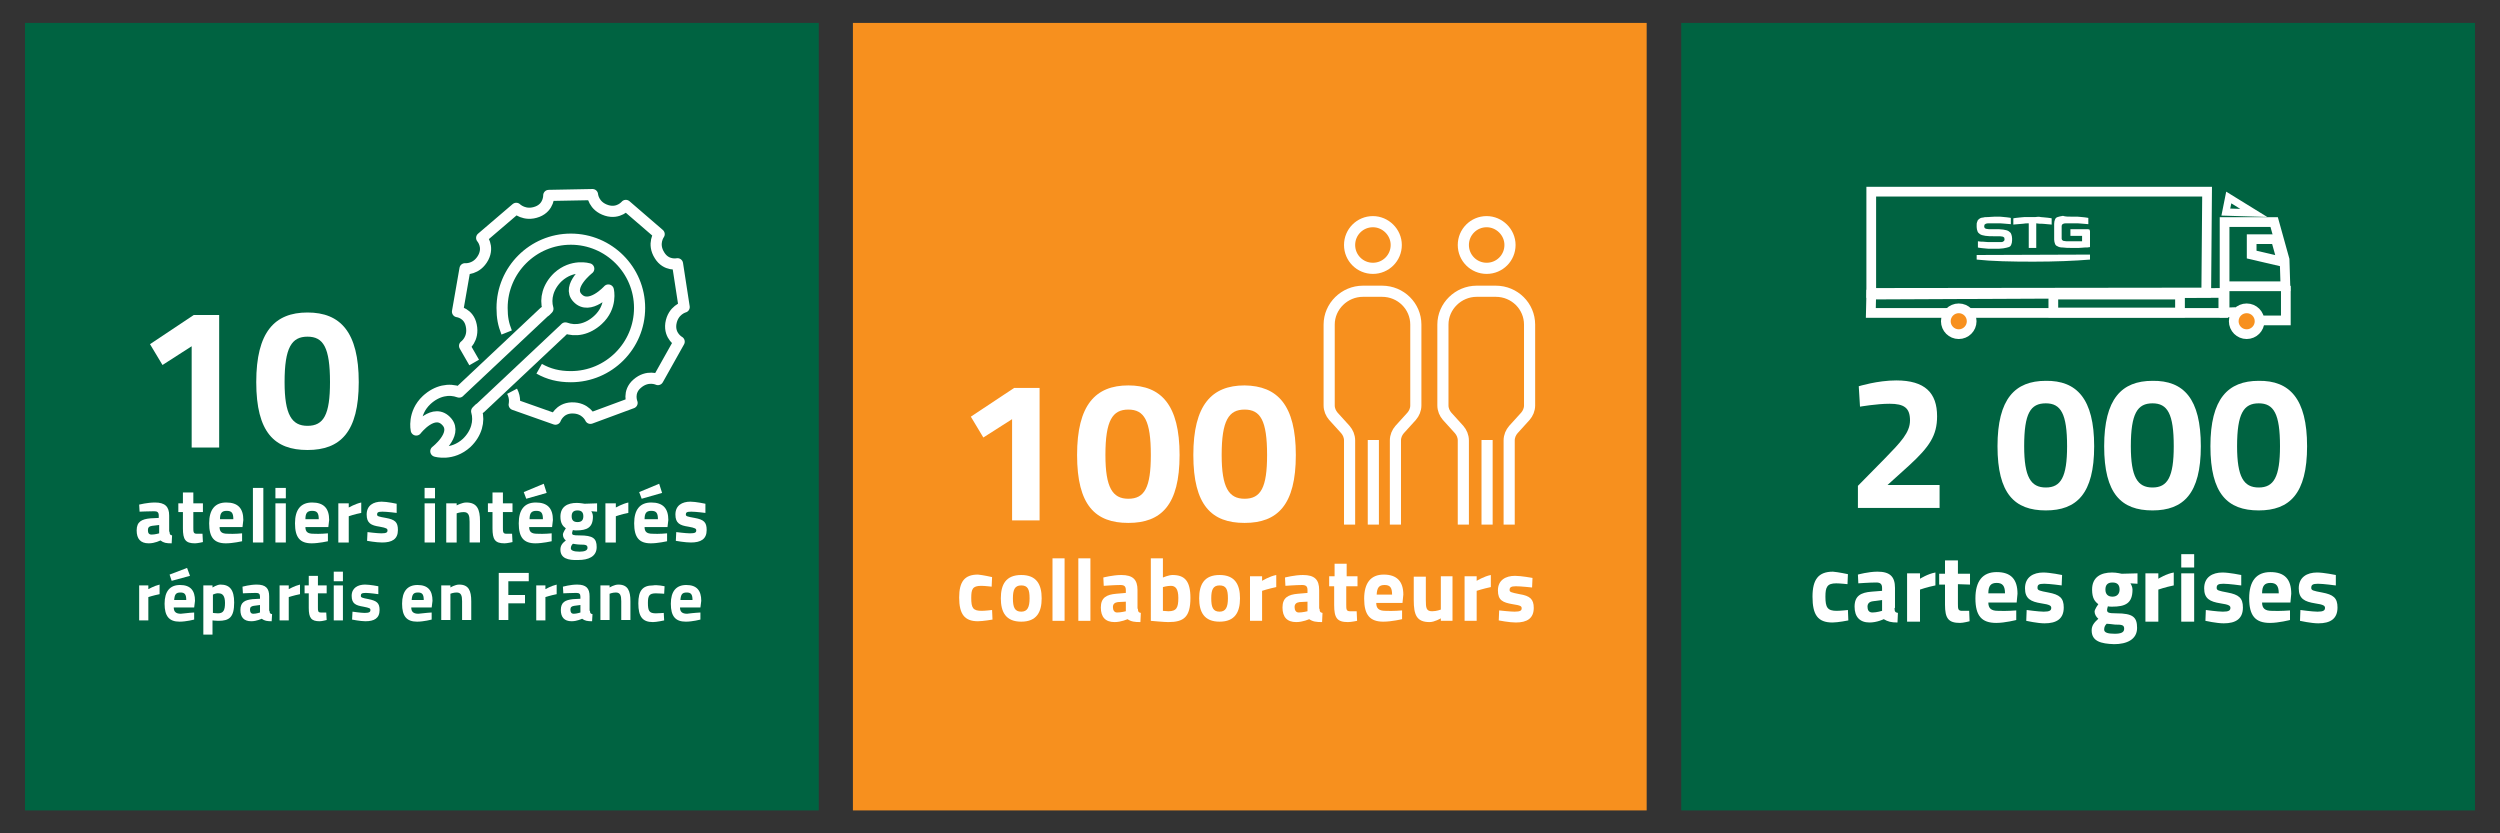
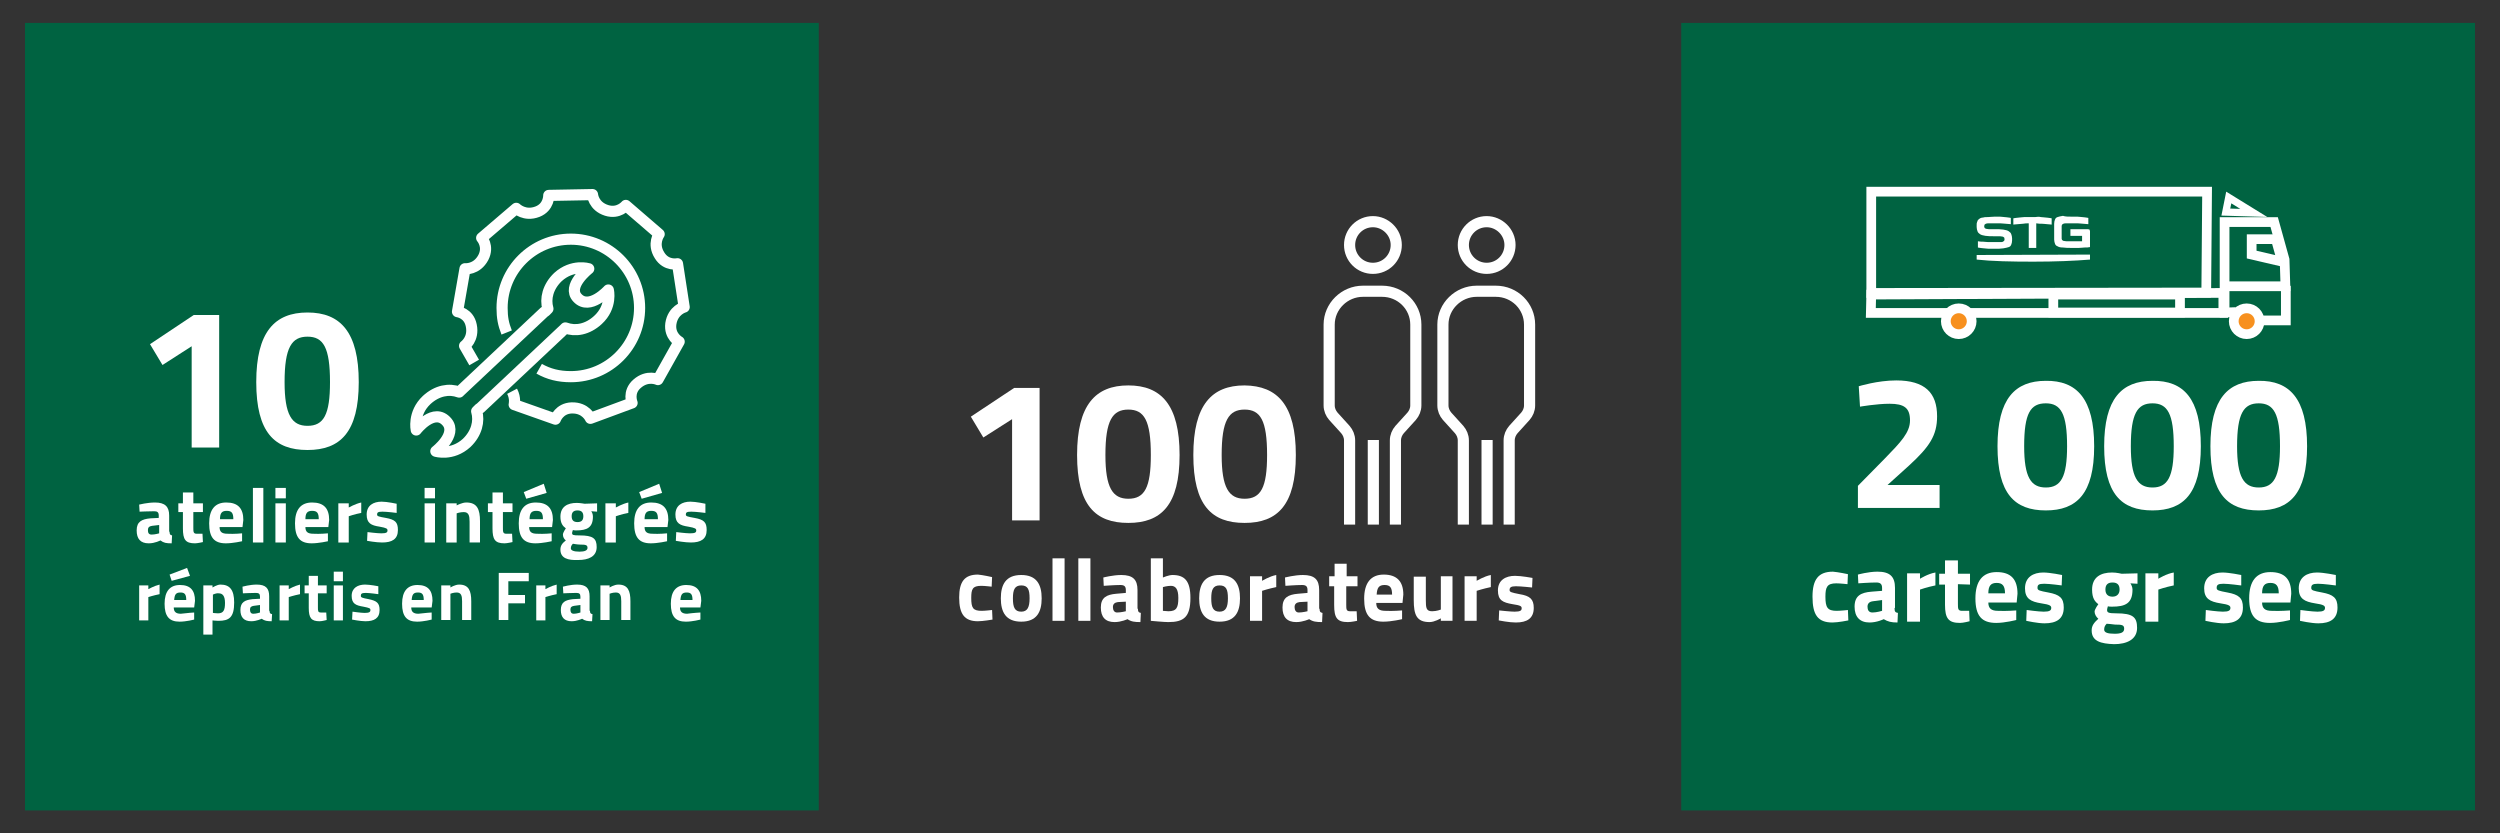
<svg xmlns="http://www.w3.org/2000/svg" version="1.1" id="Calque_1_-_copie" x="0px" y="0px" viewBox="0 0 600 200" enable-background="new 0 0 600 200" xml:space="preserve">
  <rect x="0" y="0" width="600" height="200" fill="#333333" stroke="none" />
  <g>
-     <rect x="204.7" y="5.5" fill="#F7901E" width="190.5" height="189" />
    <g>
      <g>
        <path fill="#FFFFFF" d="M243.4,93.1h6.1v31.8h-6.6v-24.3l-6.9,4.4l-3-5L243.4,93.1z" />
        <path fill="#FFFFFF" d="M283.1,109.2c0,12-4.4,16.3-12.3,16.3s-12.3-4.2-12.3-16.3c0-12,4.4-16.7,12.3-16.7     S283.1,97.2,283.1,109.2z M265.3,109.2c0,7.8,1.7,10.5,5.5,10.5c3.9,0,5.4-2.7,5.4-10.5c0-8.3-1.6-10.9-5.4-10.9     C267,98.3,265.3,100.9,265.3,109.2z" />
        <path fill="#FFFFFF" d="M311,109.2c0,12-4.4,16.3-12.3,16.3c-7.9,0-12.3-4.2-12.3-16.3c0-12,4.4-16.7,12.3-16.7     C306.6,92.6,311,97.2,311,109.2z M293.2,109.2c0,7.8,1.7,10.5,5.5,10.5c3.9,0,5.4-2.7,5.4-10.5c0-8.3-1.6-10.9-5.4-10.9     C294.9,98.3,293.2,100.9,293.2,109.2z" />
      </g>
      <g>
        <path fill="#FFFFFF" d="M238.1,138.5l-0.1,2.3c0,0-1.7-0.2-2.5-0.2c-2.1,0-2.4,0.8-2.4,2.9c0,2.4,0.4,3.1,2.5,3.1     c0.8,0,2.5-0.2,2.5-0.2l0.1,2.3c0,0-2.3,0.4-3.5,0.4c-3.2,0-4.5-1.7-4.5-5.7c0-3.8,1.3-5.5,4.5-5.5     C235.9,138,238.1,138.5,238.1,138.5z" />
        <path fill="#FFFFFF" d="M250,143.6c0,3.3-1.2,5.6-4.9,5.6c-3.7,0-4.9-2.3-4.9-5.6s1.2-5.6,4.9-5.6C248.8,138,250,140.3,250,143.6     z M247.1,143.6c0-2.1-0.4-3.1-2-3.1c-1.6,0-2,1.1-2,3.1c0,2.1,0.4,3.2,2,3.2C246.6,146.8,247.1,145.7,247.1,143.6z" />
        <path fill="#FFFFFF" d="M252.6,134h2.9v15h-2.9V134z" />
        <path fill="#FFFFFF" d="M258.8,134h2.9v15h-2.9V134z" />
        <path fill="#FFFFFF" d="M273.1,146.1c0,0.6,0.1,0.9,0.7,1l-0.1,2.2c-1.4,0-2.2-0.1-3.1-0.7c0,0-1.5,0.7-3.1,0.7     c-2.2,0-3.3-1.2-3.3-3.5c0-2.4,1.4-3.1,3.7-3.3l2.3-0.2v-0.7c0-0.9-0.4-1.2-1.3-1.2c-1.4,0-4,0.2-4,0.2l-0.1-2     c0,0,2.3-0.6,4.3-0.6c2.8,0,3.9,1.1,3.9,3.6V146.1z M268.3,144.5c-0.7,0.1-1.2,0.4-1.2,1.2c0,0.7,0.3,1.3,1,1.3     c0.9,0,2.1-0.3,2.1-0.3v-2.3L268.3,144.5z" />
        <path fill="#FFFFFF" d="M285.7,143.5c0,4.6-1.6,5.8-5.3,5.8c-1,0-4.2-0.3-4.2-0.3V134h2.9v4.6c0,0,1.4-0.6,2.3-0.6     C284.3,138,285.7,139.4,285.7,143.5z M282.8,143.5c0-2.2-0.7-2.9-1.8-2.9c-0.9,0-1.9,0.3-1.9,0.3v5.7c0,0,1,0.1,1.3,0.1     C282.4,146.7,282.8,145.8,282.8,143.5z" />
        <path fill="#FFFFFF" d="M297.6,143.6c0,3.3-1.2,5.6-4.9,5.6c-3.7,0-4.9-2.3-4.9-5.6s1.2-5.6,4.9-5.6     C296.4,138,297.6,140.3,297.6,143.6z M294.7,143.6c0-2.1-0.4-3.1-2-3.1c-1.6,0-2,1.1-2,3.1c0,2.1,0.4,3.2,2,3.2     C294.2,146.8,294.7,145.7,294.7,143.6z" />
        <path fill="#FFFFFF" d="M300.1,138.3h2.8v1.1c0,0,1.8-1.1,3.4-1.4v2.9c-1.9,0.4-3.4,0.9-3.4,0.9v7.2h-2.9V138.3z" />
        <path fill="#FFFFFF" d="M316.7,146.1c0,0.6,0.1,0.9,0.7,1l-0.1,2.2c-1.4,0-2.2-0.1-3.1-0.7c0,0-1.5,0.7-3.1,0.7     c-2.2,0-3.3-1.2-3.3-3.5c0-2.4,1.4-3.1,3.7-3.3l2.3-0.2v-0.7c0-0.9-0.4-1.2-1.3-1.2c-1.4,0-4,0.2-4,0.2l-0.1-2     c0,0,2.3-0.6,4.3-0.6c2.8,0,3.9,1.1,3.9,3.6V146.1z M311.9,144.5c-0.7,0.1-1.2,0.4-1.2,1.2c0,0.7,0.3,1.3,1,1.3     c0.9,0,2.1-0.3,2.1-0.3v-2.3L311.9,144.5z" />
        <path fill="#FFFFFF" d="M323.1,140.7v4.4c0,1.1,0,1.6,0.9,1.6c0.6,0,1.6,0,1.6,0l0.1,2.3c0,0-1.4,0.3-2.2,0.3     c-2.6,0-3.3-1-3.3-4.1v-4.5H319v-2.4h1.3v-3h2.9v3h2.6v2.4H323.1z" />
        <path fill="#FFFFFF" d="M336.5,146.5l0,2.1c0,0-2.5,0.6-4.5,0.6c-3.2,0-4.6-1.6-4.6-5.5c0-3.8,1.6-5.8,4.7-5.8     c3.1,0,4.7,1.6,4.7,4.8l-0.2,2h-6.3c0,1.3,0.6,1.9,2.2,1.9C334.3,146.7,336.5,146.5,336.5,146.5z M334.1,142.7     c0-1.7-0.5-2.3-1.8-2.3c-1.4,0-1.8,0.7-1.9,2.3H334.1z" />
        <path fill="#FFFFFF" d="M348.6,138.3V149h-2.8v-0.6c0,0-1.5,0.9-2.7,0.9c-3.1,0-3.8-1.7-3.8-5.3v-5.6h2.9v5.6     c0,1.9,0.1,2.7,1.5,2.7c1.1,0,2.1-0.4,2.1-0.4v-8H348.6z" />
        <path fill="#FFFFFF" d="M351.6,138.3h2.8v1.1c0,0,1.8-1.1,3.4-1.4v2.9c-1.9,0.4-3.4,0.9-3.4,0.9v7.2h-2.9V138.3z" />
        <path fill="#FFFFFF" d="M367.7,141c0,0-2.7-0.3-3.9-0.3c-1.2,0-1.5,0.3-1.5,0.9c0,0.5,0.4,0.6,2.4,1c2.5,0.4,3.4,1.2,3.4,3.3     c0,2.5-1.6,3.5-4.3,3.5c-1.6,0-4.1-0.5-4.1-0.5l0.1-2.4c0,0,2.7,0.3,3.7,0.3c1.4,0,1.7-0.3,1.7-0.8c0-0.5-0.2-0.7-2.2-1     c-2.3-0.4-3.5-0.9-3.5-3.3c0-2.5,1.9-3.5,4.1-3.5c1.5,0,4.2,0.5,4.2,0.5L367.7,141z" />
      </g>
      <path fill="none" stroke="#FFFFFF" stroke-width="2.675" stroke-miterlimit="10" d="M329.6,105.6v20.3 M335.1,58.8    c0,3.1-2.5,5.6-5.6,5.6c-3.1,0-5.6-2.5-5.6-5.6c0-3.1,2.5-5.6,5.6-5.6C332.5,53.2,335.1,55.7,335.1,58.8z M334.9,125.9v-20.2    c0-1,0.4-1.9,1-2.6l2.9-3.2c0.6-0.7,1-1.6,1-2.6V77.9c0-4.4-3.6-8-8.1-8h-4.6c-4.4,0-8.1,3.6-8.1,8v19.4c0,1,0.4,1.9,1,2.6    l2.9,3.2c0.6,0.7,1,1.6,1,2.6v20.2" />
      <path fill="none" stroke="#FFFFFF" stroke-width="2.675" stroke-miterlimit="10" d="M356.9,105.6v20.3 M362.4,58.8    c0,3.1-2.5,5.6-5.6,5.6c-3.1,0-5.6-2.5-5.6-5.6c0-3.1,2.5-5.6,5.6-5.6C359.8,53.2,362.4,55.7,362.4,58.8z M362.2,125.9v-20.2    c0-1,0.4-1.9,1-2.6l2.9-3.2c0.6-0.7,1-1.6,1-2.6V77.9c0-4.4-3.6-8-8.1-8h-4.6c-4.4,0-8.1,3.6-8.1,8v19.4c0,1,0.4,1.9,1,2.6    l2.9,3.2c0.6,0.7,1,1.6,1,2.6v20.2" />
    </g>
  </g>
  <rect x="403.5" y="5.5" fill="#006341" width="190.5" height="189" />
  <path fill="#FFFFFF" d="M445.9,121.9v-5.3l6.4-6.5c3.9-4,6.1-6.3,6.1-9.2c0-3-1.4-4-4.9-4c-3.1,0-7.1,0.7-7.1,0.7l-0.3-4.9  c0,0,4.5-1.4,9-1.4c6.9,0,9.8,3,9.8,8.6c0,4.6-1.8,7.3-6.7,11.8l-5.2,4.7h12.5v5.5H445.9z" />
  <path fill="#FFFFFF" d="M528.2,107.1c0,11.4-4.2,15.4-11.6,15.4c-7.5,0-11.6-4-11.6-15.4c0-11.4,4.2-15.7,11.6-15.7  C524.1,91.3,528.2,95.7,528.2,107.1z M511.4,107.1c0,7.4,1.6,9.9,5.2,9.9c3.6,0,5.1-2.5,5.1-9.9c0-7.8-1.5-10.3-5.1-10.3  C513,96.8,511.4,99.2,511.4,107.1z" />
  <path fill="#FFFFFF" d="M502.6,107.1c0,11.4-4.2,15.4-11.6,15.4c-7.5,0-11.6-4-11.6-15.4c0-11.4,4.2-15.7,11.6-15.7  C498.4,91.3,502.6,95.7,502.6,107.1z M485.8,107.1c0,7.4,1.6,9.9,5.2,9.9c3.6,0,5.1-2.5,5.1-9.9c0-7.8-1.5-10.3-5.1-10.3  C487.3,96.8,485.8,99.2,485.8,107.1z" />
  <path fill="#FFFFFF" d="M553.7,107.1c0,11.4-4.2,15.4-11.6,15.4c-7.5,0-11.6-4-11.6-15.4c0-11.4,4.2-15.7,11.6-15.7  C549.5,91.3,553.7,95.7,553.7,107.1z M536.9,107.1c0,7.4,1.6,9.9,5.2,9.9c3.6,0,5.1-2.5,5.1-9.9c0-7.8-1.5-10.3-5.1-10.3  C538.5,96.8,536.9,99.2,536.9,107.1z" />
  <path fill="#FFFFFF" d="M501.6,62.3c-3.6,0.3-8.4,0.5-13.6,0.5c-5.2,0-10-0.1-13.6-0.5l0-1.1l27.2-0.1L501.6,62.3z" />
  <path fill="#FFFFFF" d="M478.7,52c0.4,0,0.8,0,1.3,0c0.4,0,0.8,0.1,1.1,0.1c0.4,0,0.7,0.1,0.9,0.1c0.3,0,0.5,0.1,0.6,0.1l0,1.5  c-0.4,0-0.8-0.1-1.2-0.1c-0.4,0-0.8-0.1-1.3-0.1c-0.5,0-1,0-1.5,0c-0.6,0-1,0-1.3,0c-0.3,0-0.5,0-0.7,0.1l-0.3,0.2l-0.1,0.4l0.1,0.4  l0.3,0.2c0.2,0,0.4,0.1,0.7,0.1c0.3,0,0.7,0,1.3,0c0.9,0,1.6,0,2.2,0.1c0.6,0.1,1,0.2,1.3,0.4c0.3,0.2,0.5,0.4,0.6,0.7  c0.1,0.3,0.2,0.6,0.2,1l0,0.5c0,0.4-0.1,0.8-0.2,1c-0.1,0.3-0.3,0.5-0.6,0.6c-0.3,0.1-0.7,0.2-1.3,0.3c-0.6,0.1-1.3,0.1-2.2,0.1  c-0.4,0-0.8,0-1.3,0c-0.4,0-0.8-0.1-1.1-0.1c-0.4,0-0.7-0.1-0.9-0.1c-0.3,0-0.5-0.1-0.6-0.1l0-1.5c0.4,0.1,0.8,0.1,1.2,0.1  c0.4,0,0.8,0.1,1.3,0.1c0.5,0,1,0,1.5,0c0.6,0,1,0,1.3,0c0.3,0,0.6,0,0.7-0.1l0.3-0.2l0.1-0.4L481,57l-0.3-0.2  c-0.2,0-0.4-0.1-0.7-0.1c-0.3,0-0.7,0-1.3,0c-0.9,0-1.6,0-2.2-0.1c-0.6-0.1-1-0.2-1.3-0.4c-0.3-0.2-0.5-0.4-0.6-0.7  c-0.1-0.3-0.2-0.6-0.2-1v-0.5c0-0.3,0-0.5,0.1-0.7l0.2-0.5l0.5-0.4c0.2-0.1,0.5-0.2,0.8-0.2c0.3-0.1,0.7-0.1,1.1-0.1  C477.5,52.1,478.1,52,478.7,52" />
  <path fill="#FFFFFF" d="M489.8,52.1c0.4,0,0.8,0.1,1.1,0.1c0.4,0,0.7,0.1,0.9,0.1c0.3,0,0.5,0.1,0.6,0.1l0,1.5  c-0.3,0-0.7-0.1-1.1-0.1c-0.3,0-0.7-0.1-1.2-0.1c-0.4,0-0.9,0-1.4-0.1l0,5.9l-0.2,0c-0.2,0-0.4,0-0.7,0c-0.3,0-0.5,0-0.7,0l-0.2,0h0  l0-5.9c-0.5,0-0.9,0-1.4,0.1c-0.4,0-0.8,0.1-1.2,0.1c-0.4,0-0.8,0.1-1.1,0.1l0-1.5c0.1,0,0.4-0.1,0.6-0.1c0.3,0,0.6-0.1,0.9-0.1  c0.4,0,0.7-0.1,1.1-0.1c0.4,0,0.8,0,1.3,0l1.3,0C489,52,489.4,52,489.8,52.1" />
  <path fill="#FFFFFF" d="M497.3,52c0.4,0,0.8,0,1.3,0c0.4,0,0.8,0.1,1.1,0.1c0.4,0,0.7,0.1,0.9,0.1s0.5,0.1,0.6,0.1l0,1.5  c-0.4,0-0.8-0.1-1.2-0.1c-0.4,0-0.8-0.1-1.3-0.1c-0.5,0-1,0-1.5,0c-0.5,0-1,0-1.3,0c-0.3,0-0.5,0-0.7,0.1l-0.3,0.2l-0.1,0.3l0,3.1  l0.1,0.3l0.3,0.2c0.2,0,0.4,0.1,0.7,0.1c0.3,0,0.7,0,1.3,0c0.4,0,0.7,0,1,0c0.3,0,0.6,0,0.8,0c0.2,0,0.5,0,0.7,0l0-1.3l-2.8,0l0-1.6  l4.2,0l0.4,0.1l0.1,0.4l0,3.8c-0.4,0.1-0.8,0.1-1.3,0.1c-0.4,0-0.8,0.1-1.4,0.1c-0.5,0-1.1,0-1.6,0c-0.9,0-1.6,0-2.2-0.1  c-0.6,0-1-0.1-1.3-0.3c-0.3-0.1-0.5-0.3-0.6-0.6c-0.1-0.3-0.2-0.6-0.2-1l0-3.8c0-0.4,0.1-0.8,0.2-1c0.1-0.3,0.3-0.5,0.6-0.6  c0.3-0.1,0.7-0.2,1.3-0.3C495.7,52,496.4,52,497.3,52" />
  <polygon fill="none" stroke="#FFFFFF" stroke-width="2.33" stroke-miterlimit="10" points="449.1,70.7 449,75.1 533.6,75.1   533.6,70.3 " />
  <rect x="492.8" y="70.7" fill="none" stroke="#FFFFFF" stroke-width="2.33" stroke-miterlimit="10" width="30.4" height="4.3" />
  <path fill="#F7901E" d="M539.2,80.2c1.7,0,3.1-1.4,3.1-3.1s-1.4-3.1-3.1-3.1c-1.7,0-3.1,1.4-3.1,3.1S537.5,80.2,539.2,80.2" />
  <circle fill="none" stroke="#FFFFFF" stroke-width="2.33" stroke-miterlimit="10" cx="539.2" cy="77.1" r="3.1" />
  <path fill="#F7901E" d="M470.1,80.2c1.7,0,3.1-1.4,3.1-3.1s-1.4-3.1-3.1-3.1c-1.7,0-3.1,1.4-3.1,3.1S468.4,80.2,470.1,80.2" />
  <circle fill="none" stroke="#FFFFFF" stroke-width="2.33" stroke-miterlimit="10" cx="470.1" cy="77.1" r="3.1" />
  <polygon fill="none" stroke="#FFFFFF" stroke-width="2.33" stroke-miterlimit="10" points="533.9,53.3 533.9,68.7 548.5,68.7   548.3,62.3 545.8,53.3 " />
  <polygon fill="none" stroke="#FFFFFF" stroke-width="1.747" stroke-miterlimit="10" points="534.9,47.4 534.2,50.9 540.9,51.1 " />
  <polygon fill="none" stroke="#FFFFFF" stroke-width="2.33" stroke-miterlimit="10" points="540.4,57.4 540.4,61.1 547.7,62.8   546.2,57.4 " />
  <polyline fill="none" stroke="#FFFFFF" stroke-width="2.33" stroke-miterlimit="10" points="548.6,68.6 548.6,76.9 541.9,76.9 " />
  <polyline fill="none" stroke="#FFFFFF" stroke-width="2.33" stroke-miterlimit="10" points="533.9,69.4 533.9,75 536.6,74.9 " />
  <polygon fill="none" stroke="#FFFFFF" stroke-width="2.33" stroke-miterlimit="10" points="449.1,46 449.1,70.3 529.5,70.2   529.7,46 " />
  <g>
    <rect x="6" y="5.5" fill="#006341" width="190.5" height="189" />
    <g>
      <g>
        <path fill="#FFFFFF" d="M46.5,75.6h6.1v31.8h-6.6V83.1L39,87.6l-3-5L46.5,75.6z" />
        <path fill="#FFFFFF" d="M86.1,91.7c0,12-4.4,16.3-12.3,16.3s-12.3-4.2-12.3-16.3c0-12,4.4-16.7,12.3-16.7S86.1,79.7,86.1,91.7z      M68.3,91.7c0,7.8,1.7,10.5,5.5,10.5c3.9,0,5.4-2.7,5.4-10.5c0-8.3-1.6-10.9-5.4-10.9C70,80.8,68.3,83.4,68.3,91.7z" />
      </g>
      <g>
        <path fill="#FFFFFF" d="M40.7,127.6c0,0.6,0.1,0.8,0.6,0.9l-0.1,1.9c-1.3,0-1.9-0.1-2.7-0.7c0,0-1.3,0.7-2.8,0.7     c-2,0-2.9-1.1-2.9-3.1c0-2.1,1.2-2.7,3.3-2.9l2-0.1v-0.6c0-0.8-0.4-1-1.1-1c-1.2,0-3.5,0.1-3.5,0.1l-0.1-1.7c0,0,2-0.5,3.8-0.5     c2.4,0,3.4,1,3.4,3.1V127.6z M36.5,126.2c-0.7,0.1-1,0.4-1,1c0,0.7,0.2,1.1,0.9,1.1c0.8,0,1.8-0.3,1.8-0.3v-2L36.5,126.2z" />
        <path fill="#FFFFFF" d="M46.4,122.9v3.8c0,0.9,0,1.4,0.8,1.4c0.5,0,1.4,0,1.4,0l0.1,2c0,0-1.3,0.3-1.9,0.3     c-2.3,0-2.9-0.9-2.9-3.6v-3.9h-1.1v-2.1h1.1v-2.6h2.5v2.6h2.3v2.1H46.4z" />
        <path fill="#FFFFFF" d="M58.1,128l0,1.9c0,0-2.2,0.5-3.9,0.5c-2.8,0-4-1.4-4-4.8c0-3.3,1.4-5,4.1-5c2.8,0,4.1,1.4,4.1,4.2     l-0.2,1.7h-5.5c0,1.1,0.5,1.6,1.9,1.6C56.2,128.2,58.1,128,58.1,128z M56,124.6c0-1.5-0.4-2-1.6-2c-1.2,0-1.6,0.6-1.6,2H56z" />
        <path fill="#FFFFFF" d="M60.7,117.1h2.5v13.1h-2.5V117.1z" />
        <path fill="#FFFFFF" d="M66.1,117.1h2.5v2.5h-2.5V117.1z M66.1,120.8h2.5v9.4h-2.5V120.8z" />
        <path fill="#FFFFFF" d="M78.7,128l0,1.9c0,0-2.2,0.5-3.9,0.5c-2.8,0-4-1.4-4-4.8c0-3.3,1.4-5,4.1-5c2.8,0,4.1,1.4,4.1,4.2     l-0.2,1.7h-5.5c0,1.1,0.5,1.6,1.9,1.6C76.7,128.2,78.7,128,78.7,128z M76.5,124.6c0-1.5-0.4-2-1.6-2c-1.2,0-1.6,0.6-1.6,2H76.5z" />
        <path fill="#FFFFFF" d="M81.2,120.8h2.5v1c0,0,1.6-0.9,3-1.2v2.5c-1.6,0.3-3,0.8-3,0.8v6.3h-2.5V120.8z" />
        <path fill="#FFFFFF" d="M95.2,123.1c0,0-2.3-0.3-3.4-0.3c-1.1,0-1.3,0.2-1.3,0.7c0,0.4,0.4,0.5,2.1,0.8c2.2,0.4,2.9,1,2.9,2.9     c0,2.2-1.4,3-3.8,3c-1.4,0-3.6-0.4-3.6-0.4l0.1-2.1c0,0,2.3,0.3,3.3,0.3c1.2,0,1.5-0.2,1.5-0.7c0-0.4-0.2-0.6-1.9-0.9     c-2-0.3-3.1-0.8-3.1-2.9c0-2.2,1.6-3.1,3.6-3.1c1.3,0,3.6,0.5,3.6,0.5L95.2,123.1z" />
        <path fill="#FFFFFF" d="M101.9,117.1h2.5v2.5h-2.5V117.1z M101.9,120.8h2.5v9.4h-2.5V120.8z" />
        <path fill="#FFFFFF" d="M107.1,130.2v-9.4h2.5v0.5c0,0,1.3-0.7,2.3-0.7c2.6,0,3.3,1.6,3.3,4.5v5.1h-2.5v-5c0-1.4-0.2-2.3-1.4-2.3     c-0.9,0-1.7,0.3-1.7,0.3v7H107.1z" />
        <path fill="#FFFFFF" d="M120.7,122.9v3.8c0,0.9,0,1.4,0.8,1.4c0.5,0,1.4,0,1.4,0l0.1,2c0,0-1.3,0.3-1.9,0.3     c-2.3,0-2.9-0.9-2.9-3.6v-3.9h-1.1v-2.1h1.1v-2.6h2.5v2.6h2.3v2.1H120.7z" />
        <path fill="#FFFFFF" d="M132.4,128l0,1.9c0,0-2.2,0.5-3.9,0.5c-2.8,0-4-1.4-4-4.8c0-3.3,1.4-5,4.1-5c2.8,0,4.1,1.4,4.1,4.2     l-0.2,1.7h-5.5c0,1.1,0.5,1.6,1.9,1.6C130.5,128.2,132.4,128,132.4,128z M130.5,116.1l0.7,2.2l-4.9,1.4l-0.6-1.6L130.5,116.1z      M130.3,124.6c0-1.5-0.4-2-1.6-2c-1.2,0-1.6,0.6-1.6,2H130.3z" />
        <path fill="#FFFFFF" d="M134.5,131.9c0-0.9,0.4-1.5,1.3-2.2c-0.4-0.3-0.7-0.8-0.7-1.4c0-0.5,0.7-1.5,0.7-1.5     c-0.7-0.5-1.3-1.2-1.3-2.8c0-2.4,1.7-3.3,3.9-3.3c0.8,0,1.9,0.2,1.9,0.2l3-0.1v2l-1.4-0.1c0.2,0.3,0.4,0.7,0.4,1.3     c0,2.6-1.4,3.3-4,3.3c-0.2,0-0.6,0-0.8-0.1c0,0-0.2,0.5-0.2,0.7c0,0.5,0.2,0.6,1.8,0.6c3.2,0,4.1,0.7,4.1,2.8     c0,2.3-2,3.1-4.4,3.1C136.3,134.5,134.5,134,134.5,131.9z M137.5,130.5c-0.3,0.3-0.5,0.6-0.5,1.1c0,0.5,0.7,0.8,2.1,0.8     c1.2,0,1.9-0.3,1.9-0.9c0-0.7-0.4-0.8-1.8-0.8C138.6,130.7,137.5,130.5,137.5,130.5z M140,123.9c0-0.9-0.4-1.4-1.4-1.4     c-1,0-1.4,0.5-1.4,1.4c0,0.9,0.4,1.4,1.4,1.4C139.6,125.3,140,124.8,140,123.9z" />
        <path fill="#FFFFFF" d="M145.3,120.8h2.5v1c0,0,1.6-0.9,3-1.2v2.5c-1.6,0.3-3,0.8-3,0.8v6.3h-2.5V120.8z" />
        <path fill="#FFFFFF" d="M160.1,128l0,1.9c0,0-2.2,0.5-3.9,0.5c-2.8,0-4-1.4-4-4.8c0-3.3,1.4-5,4.1-5c2.8,0,4.1,1.4,4.1,4.2     l-0.2,1.7h-5.5c0,1.1,0.5,1.6,1.9,1.6C158.1,128.2,160.1,128,160.1,128z M158.2,116.1l0.7,2.2l-4.9,1.4l-0.6-1.6L158.2,116.1z      M157.9,124.6c0-1.5-0.4-2-1.6-2c-1.2,0-1.6,0.6-1.6,2H157.9z" />
        <path fill="#FFFFFF" d="M169.3,123.1c0,0-2.3-0.3-3.4-0.3s-1.3,0.2-1.3,0.7c0,0.4,0.4,0.5,2.1,0.8c2.2,0.4,2.9,1,2.9,2.9     c0,2.2-1.4,3-3.8,3c-1.4,0-3.6-0.4-3.6-0.4l0.1-2.1c0,0,2.3,0.3,3.3,0.3c1.2,0,1.5-0.2,1.5-0.7c0-0.4-0.2-0.6-1.9-0.9     c-2-0.3-3.1-0.8-3.1-2.9c0-2.2,1.6-3.1,3.6-3.1c1.3,0,3.6,0.5,3.6,0.5L169.3,123.1z" />
      </g>
      <g>
        <path fill="#FFFFFF" d="M33.4,140.5h2.2v0.9c0,0,1.4-0.8,2.7-1.1v2.3c-1.5,0.3-2.7,0.7-2.7,0.7v5.6h-2.2V140.5z" />
        <path fill="#FFFFFF" d="M46.6,147l0,1.7c0,0-1.9,0.5-3.5,0.5c-2.5,0-3.6-1.3-3.6-4.3c0-3,1.3-4.5,3.7-4.5c2.5,0,3.6,1.3,3.6,3.8     l-0.2,1.6h-4.9c0,1,0.5,1.5,1.7,1.5C44.9,147.1,46.6,147,46.6,147z M44.9,136.3l0.7,1.9l-4.4,1.2l-0.5-1.5L44.9,136.3z M44.7,144     c0-1.4-0.4-1.8-1.4-1.8c-1.1,0-1.4,0.5-1.5,1.8H44.7z" />
        <path fill="#FFFFFF" d="M48.8,140.5h2.2v0.5c0,0,1.1-0.7,1.9-0.7c2.2,0,3.3,1.2,3.3,4.3c0,3.6-1.2,4.4-3.8,4.4     c-0.6,0-1.4-0.1-1.4-0.1v3.4h-2.2V140.5z M51.1,142.7v4.4c0,0,0.8,0.1,1.2,0.1c1.3,0,1.7-0.7,1.7-2.5c0-1.7-0.6-2.3-1.5-2.3     C51.9,142.3,51.1,142.7,51.1,142.7z" />
        <path fill="#FFFFFF" d="M64.7,146.6c0,0.5,0.1,0.7,0.6,0.8l-0.1,1.7c-1.1,0-1.7-0.1-2.4-0.6c0,0-1.2,0.6-2.5,0.6     c-1.8,0-2.6-1-2.6-2.7c0-1.9,1.1-2.4,2.9-2.6l1.8-0.1v-0.5c0-0.7-0.3-0.9-1-0.9c-1.1,0-3.1,0.1-3.1,0.1l-0.1-1.6     c0,0,1.8-0.5,3.4-0.5c2.2,0,3,0.9,3,2.8V146.6z M60.9,145.4c-0.6,0.1-0.9,0.3-0.9,0.9c0,0.6,0.2,1,0.8,1c0.7,0,1.6-0.3,1.6-0.3     v-1.8L60.9,145.4z" />
        <path fill="#FFFFFF" d="M67.1,140.5h2.2v0.9c0,0,1.4-0.8,2.7-1.1v2.3c-1.5,0.3-2.7,0.7-2.7,0.7v5.6h-2.2V140.5z" />
        <path fill="#FFFFFF" d="M76.3,142.4v3.4c0,0.8,0,1.2,0.7,1.2c0.5,0,1.3,0,1.3,0l0.1,1.8c0,0-1.1,0.3-1.7,0.3     c-2,0-2.6-0.8-2.6-3.2v-3.5h-1v-1.9h1v-2.3h2.2v2.3h2.1v1.9H76.3z" />
        <path fill="#FFFFFF" d="M80.1,137.2h2.2v2.3h-2.2V137.2z M80.1,140.5h2.2v8.4h-2.2V140.5z" />
        <path fill="#FFFFFF" d="M90.8,142.6c0,0-2.1-0.3-3-0.3c-1,0-1.2,0.2-1.2,0.7c0,0.4,0.3,0.5,1.9,0.8c1.9,0.4,2.6,0.9,2.6,2.6     c0,2-1.3,2.7-3.4,2.7c-1.2,0-3.2-0.4-3.2-0.4l0.1-1.9c0,0,2.1,0.3,2.9,0.3c1.1,0,1.4-0.2,1.4-0.7c0-0.4-0.2-0.5-1.7-0.8     c-1.8-0.3-2.8-0.7-2.8-2.6c0-1.9,1.5-2.7,3.2-2.7c1.2,0,3.2,0.4,3.2,0.4L90.8,142.6z" />
        <path fill="#FFFFFF" d="M103.6,147l0,1.7c0,0-1.9,0.5-3.5,0.5c-2.5,0-3.6-1.3-3.6-4.3c0-3,1.3-4.5,3.7-4.5c2.5,0,3.6,1.3,3.6,3.8     l-0.2,1.6h-4.9c0,1,0.5,1.5,1.7,1.5C101.9,147.1,103.6,147,103.6,147z M101.7,144c0-1.4-0.4-1.8-1.4-1.8c-1.1,0-1.4,0.5-1.5,1.8     H101.7z" />
        <path fill="#FFFFFF" d="M105.9,148.9v-8.4h2.2v0.5c0,0,1.1-0.7,2.1-0.7c2.3,0,2.9,1.5,2.9,4v4.5h-2.2v-4.5c0-1.3-0.2-2.1-1.3-2.1     c-0.8,0-1.5,0.3-1.5,0.3v6.3H105.9z" />
        <path fill="#FFFFFF" d="M119.6,137.5h7.3v2H122v3.3h4v2h-4v4h-2.3V137.5z" />
        <path fill="#FFFFFF" d="M128.7,140.5h2.2v0.9c0,0,1.4-0.8,2.7-1.1v2.3c-1.5,0.3-2.7,0.7-2.7,0.7v5.6h-2.2V140.5z" />
        <path fill="#FFFFFF" d="M141.6,146.6c0,0.5,0.1,0.7,0.6,0.8l-0.1,1.7c-1.1,0-1.7-0.1-2.4-0.6c0,0-1.2,0.6-2.5,0.6     c-1.8,0-2.6-1-2.6-2.7c0-1.9,1.1-2.4,2.9-2.6l1.8-0.1v-0.5c0-0.7-0.3-0.9-1-0.9c-1.1,0-3.1,0.1-3.1,0.1l-0.1-1.6     c0,0,1.8-0.5,3.4-0.5c2.2,0,3,0.9,3,2.8V146.6z M137.8,145.4c-0.6,0.1-0.9,0.3-0.9,0.9c0,0.6,0.2,1,0.8,1c0.7,0,1.6-0.3,1.6-0.3     v-1.8L137.8,145.4z" />
        <path fill="#FFFFFF" d="M144.1,148.9v-8.4h2.2v0.5c0,0,1.1-0.7,2.1-0.7c2.3,0,2.9,1.5,2.9,4v4.5h-2.2v-4.5c0-1.3-0.2-2.1-1.3-2.1     c-0.8,0-1.5,0.3-1.5,0.3v6.3H144.1z" />
-         <path fill="#FFFFFF" d="M159.5,140.7l-0.1,1.8c0,0-1.3-0.1-2-0.1c-1.6,0-1.9,0.6-1.9,2.3c0,1.9,0.3,2.5,1.9,2.5     c0.6,0,1.9-0.1,1.9-0.1l0.1,1.8c0,0-1.8,0.4-2.7,0.4c-2.5,0-3.5-1.3-3.5-4.5c0-3,1-4.3,3.5-4.3     C157.7,140.3,159.5,140.7,159.5,140.7z" />
        <path fill="#FFFFFF" d="M168.1,147l0,1.7c0,0-1.9,0.5-3.5,0.5c-2.5,0-3.6-1.3-3.6-4.3c0-3,1.3-4.5,3.7-4.5c2.5,0,3.6,1.3,3.6,3.8     l-0.2,1.6h-4.9c0,1,0.5,1.5,1.7,1.5C166.3,147.1,168.1,147,168.1,147z M166.2,144c0-1.4-0.4-1.8-1.4-1.8c-1.1,0-1.4,0.5-1.5,1.8     H166.2z" />
      </g>
      <path fill="none" stroke="#FFFFFF" stroke-width="2.675" stroke-linejoin="round" stroke-miterlimit="10" d="M113.8,87l-2.3-4    c0,0,2.3-1.6,1.6-4.9c-0.6-3-3.3-3.3-3.3-3.3l1.8-10.3c0,0,2.8,0.3,4.4-2.7c1.4-2.7-0.4-4.7-0.4-4.7l8.3-7.1c0,0,2,2,5.1,0.8    c2.8-1.1,2.7-3.9,2.7-3.9l10.5-0.2c0,0,0.2,2.8,3.4,3.8c2.9,0.9,4.6-1.2,4.6-1.2l8,6.9c0,0-1.7,2.3,0.1,5.1c1.6,2.6,4.3,2,4.3,2    l1.6,10.4c0,0-2.7,0.7-3.2,4c-0.4,3,2,4.3,2,4.3l-5.1,9.1c0,0-2.5-1.2-5,1c-2.3,2-1.2,4.6-1.2,4.6l-10,3.7c0,0-1.1-2.6-4.5-2.5    c-3,0.1-3.9,2.7-3.9,2.7l-9.9-3.5c0,0,0.4-1.5-0.5-3.2 M121.6,79.8c-0.8-2-1.1-3.6-1.1-5.9c0-9.1,7.4-16.5,16.5-16.5    c9.1,0,16.5,7.4,16.5,16.5c0,9.1-7.4,16.5-16.5,16.5c-2.9,0-5.3-0.6-7.6-1.9" />
      <path fill="none" stroke="#FFFFFF" stroke-width="2.675" stroke-linejoin="round" stroke-miterlimit="10" d="M146,69.6    c0,0-4.5,5-7.4,1.9c-2.7-2.8,2.7-7,2.7-7s-3.9-1.2-7.4,2c-2.4,2.3-3.1,5.2-2.4,7.6l-0.2,0.2l-0.4,0.4l-0.3,0.2l-20.2,19l-0.2,0.2    c-2.4-0.9-5.3-0.4-7.8,1.9c-3.4,3.2-2.5,7.2-2.5,7.2s4.3-5.6,7.4-1.9c2.5,3-2.7,7-2.7,7s3.9,1.2,7.4-2c2.4-2.3,3.1-5.2,2.4-7.6    l0.2-0.2l0.4-0.4l0.3-0.2l20.2-19l0.2-0.2c2.4,0.9,5.3,0.4,7.8-1.9C147,73.6,146,69.6,146,69.6z" />
    </g>
  </g>
  <g>
    <path fill="#FFFFFF" d="M443.5,137.8l-0.1,2.4c0,0-1.8-0.2-2.7-0.2c-2.2,0-2.6,0.9-2.6,3.2c0,2.6,0.5,3.4,2.7,3.4   c0.9,0,2.7-0.2,2.7-0.2l0.1,2.5c0,0-2.5,0.5-3.8,0.5c-3.5,0-4.8-1.8-4.8-6.2c0-4.1,1.4-6,4.9-6   C441.2,137.3,443.5,137.8,443.5,137.8z" />
    <path fill="#FFFFFF" d="M454.7,146c0,0.7,0.1,1,0.8,1.1l-0.1,2.3c-1.5,0-2.3-0.2-3.3-0.8c0,0-1.6,0.8-3.4,0.8   c-2.4,0-3.6-1.4-3.6-3.8c0-2.6,1.5-3.4,4.1-3.6l2.5-0.2v-0.7c0-1-0.5-1.3-1.4-1.3c-1.5,0-4.3,0.2-4.3,0.2l-0.1-2.1   c0,0,2.5-0.7,4.7-0.7c3,0,4.2,1.2,4.2,3.9v4.8H454.7z M449.5,144.3c-0.8,0.1-1.3,0.5-1.3,1.3s0.3,1.4,1.2,1.4c1,0,2.3-0.4,2.3-0.4   V144L449.5,144.3z" />
    <path fill="#FFFFFF" d="M457.7,137.6h3.1v1.3c0,0,1.9-1.2,3.7-1.5v3.1c-2,0.4-3.7,1-3.7,1v7.7h-3.1V137.6z" />
    <path fill="#FFFFFF" d="M469.9,140.2v4.7c0,1.2,0,1.7,1,1.7c0.7,0,1.7,0,1.7,0l0.1,2.5c0,0-1.5,0.4-2.3,0.4c-2.8,0-3.6-1.1-3.6-4.4   v-4.8h-1.4v-2.6h1.4v-3.2h3.1v3.2h2.9v2.6L469.9,140.2L469.9,140.2z" />
    <path fill="#FFFFFF" d="M483.9,146.5v2.3c0,0-2.7,0.7-4.8,0.7c-3.5,0-5-1.7-5-5.9c0-4.1,1.7-6.3,5.1-6.3s5,1.7,5,5.2l-0.2,2.1h-6.8   c0,1.4,0.7,2,2.3,2C481.5,146.7,483.9,146.5,483.9,146.5z M481.2,142.4c0-1.8-0.6-2.5-2-2.5s-2,0.7-2,2.5H481.2z" />
    <path fill="#FFFFFF" d="M494.8,140.5c0,0-2.9-0.4-4.2-0.4c-1.4,0-1.6,0.3-1.6,1c0,0.6,0.5,0.7,2.6,1.1c2.7,0.5,3.7,1.3,3.7,3.6   c0,2.7-1.7,3.8-4.6,3.8c-1.7,0-4.4-0.6-4.4-0.6l0.1-2.6c0,0,2.9,0.4,4.1,0.4c1.4,0,1.8-0.3,1.8-0.9c0-0.5-0.3-0.8-2.4-1.1   c-2.5-0.4-3.9-1.1-3.9-3.6c0-2.7,2-3.8,4.4-3.8c1.6,0,4.5,0.6,4.5,0.6L494.8,140.5z" />
    <path fill="#FFFFFF" d="M502,151.3c0-1.1,0.5-1.8,1.6-2.8c-0.5-0.4-0.9-1.1-0.9-1.7c0-0.6,0.9-1.8,0.9-1.8   c-0.8-0.6-1.5-1.4-1.5-3.5c0-3,2.1-4.1,4.8-4.1c1.1,0,2.3,0.3,2.3,0.3l3.8-0.1v2.5l-1.7-0.1c0.2,0.3,0.5,0.9,0.5,1.5   c0,3.3-1.7,4.1-4.9,4.1c-0.3,0-0.8,0-1-0.1c0,0-0.2,0.6-0.2,0.9c0,0.6,0.3,0.8,2.2,0.8c4,0,5,0.9,5,3.5c0,2.8-2.5,3.9-5.5,3.9   C504.2,154.5,502,153.9,502,151.3z M505.6,149.7c-0.4,0.4-0.6,0.8-0.6,1.4c0,0.7,0.8,1,2.5,1c1.5,0,2.3-0.3,2.3-1.2   c0-0.9-0.5-1-2.2-1C507.1,149.8,505.6,149.7,505.6,149.7z M508.7,141.5c0-1.1-0.5-1.7-1.7-1.7s-1.7,0.6-1.7,1.7   c0,1.1,0.6,1.7,1.7,1.7C508.1,143.2,508.7,142.5,508.7,141.5z" />
    <path fill="#FFFFFF" d="M514.9,137.6h3.1v1.3c0,0,1.9-1.2,3.7-1.5v3.1c-2,0.4-3.7,1-3.7,1v7.7h-3.1V137.6z" />
-     <path fill="#FFFFFF" d="M523.5,133h3.1v3.2h-3.1V133z M523.5,137.6h3.1v11.6h-3.1V137.6z" />
    <path fill="#FFFFFF" d="M537.8,140.5c0,0-2.9-0.4-4.2-0.4s-1.6,0.3-1.6,1c0,0.6,0.5,0.7,2.6,1.1c2.7,0.5,3.7,1.3,3.7,3.6   c0,2.7-1.7,3.8-4.6,3.8c-1.7,0-4.4-0.6-4.4-0.6l0.1-2.6c0,0,2.9,0.4,4.1,0.4c1.4,0,1.8-0.3,1.8-0.9c0-0.5-0.3-0.8-2.4-1.1   c-2.5-0.4-3.9-1.1-3.9-3.6c0-2.7,2-3.8,4.4-3.8c1.6,0,4.5,0.6,4.5,0.6V140.5z" />
    <path fill="#FFFFFF" d="M549.6,146.5v2.3c0,0-2.7,0.7-4.8,0.7c-3.5,0-5-1.7-5-5.9c0-4.1,1.7-6.3,5.1-6.3c3.4,0,5,1.7,5,5.2   l-0.2,2.1h-6.8c0,1.4,0.7,2,2.3,2C547.2,146.7,549.6,146.5,549.6,146.5z M546.9,142.4c0-1.8-0.6-2.5-2-2.5s-2,0.7-2,2.5H546.9z" />
    <path fill="#FFFFFF" d="M560.5,140.5c0,0-2.9-0.4-4.2-0.4s-1.6,0.3-1.6,1c0,0.6,0.5,0.7,2.6,1.1c2.7,0.5,3.7,1.3,3.7,3.6   c0,2.7-1.7,3.8-4.6,3.8c-1.7,0-4.4-0.6-4.4-0.6l0.1-2.6c0,0,2.9,0.4,4.1,0.4c1.4,0,1.8-0.3,1.8-0.9c0-0.5-0.3-0.8-2.4-1.1   c-2.5-0.4-3.9-1.1-3.9-3.6c0-2.7,2-3.8,4.4-3.8c1.6,0,4.5,0.6,4.5,0.6V140.5z" />
  </g>
</svg>